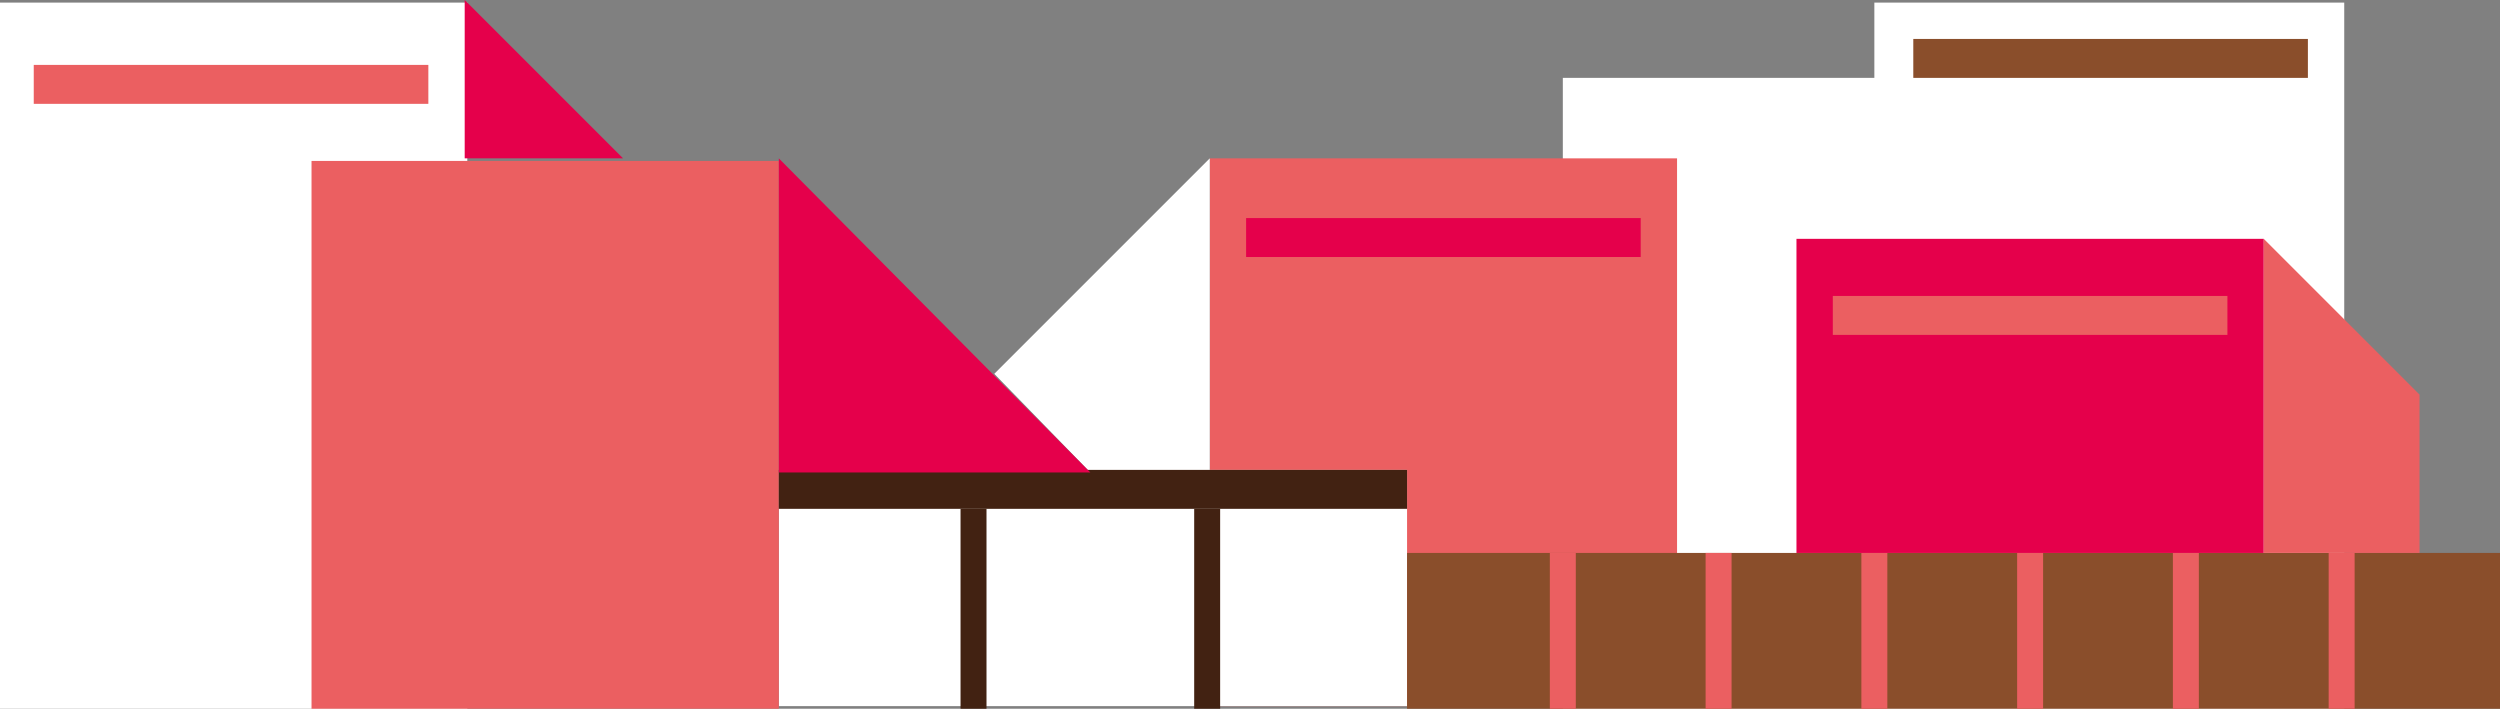
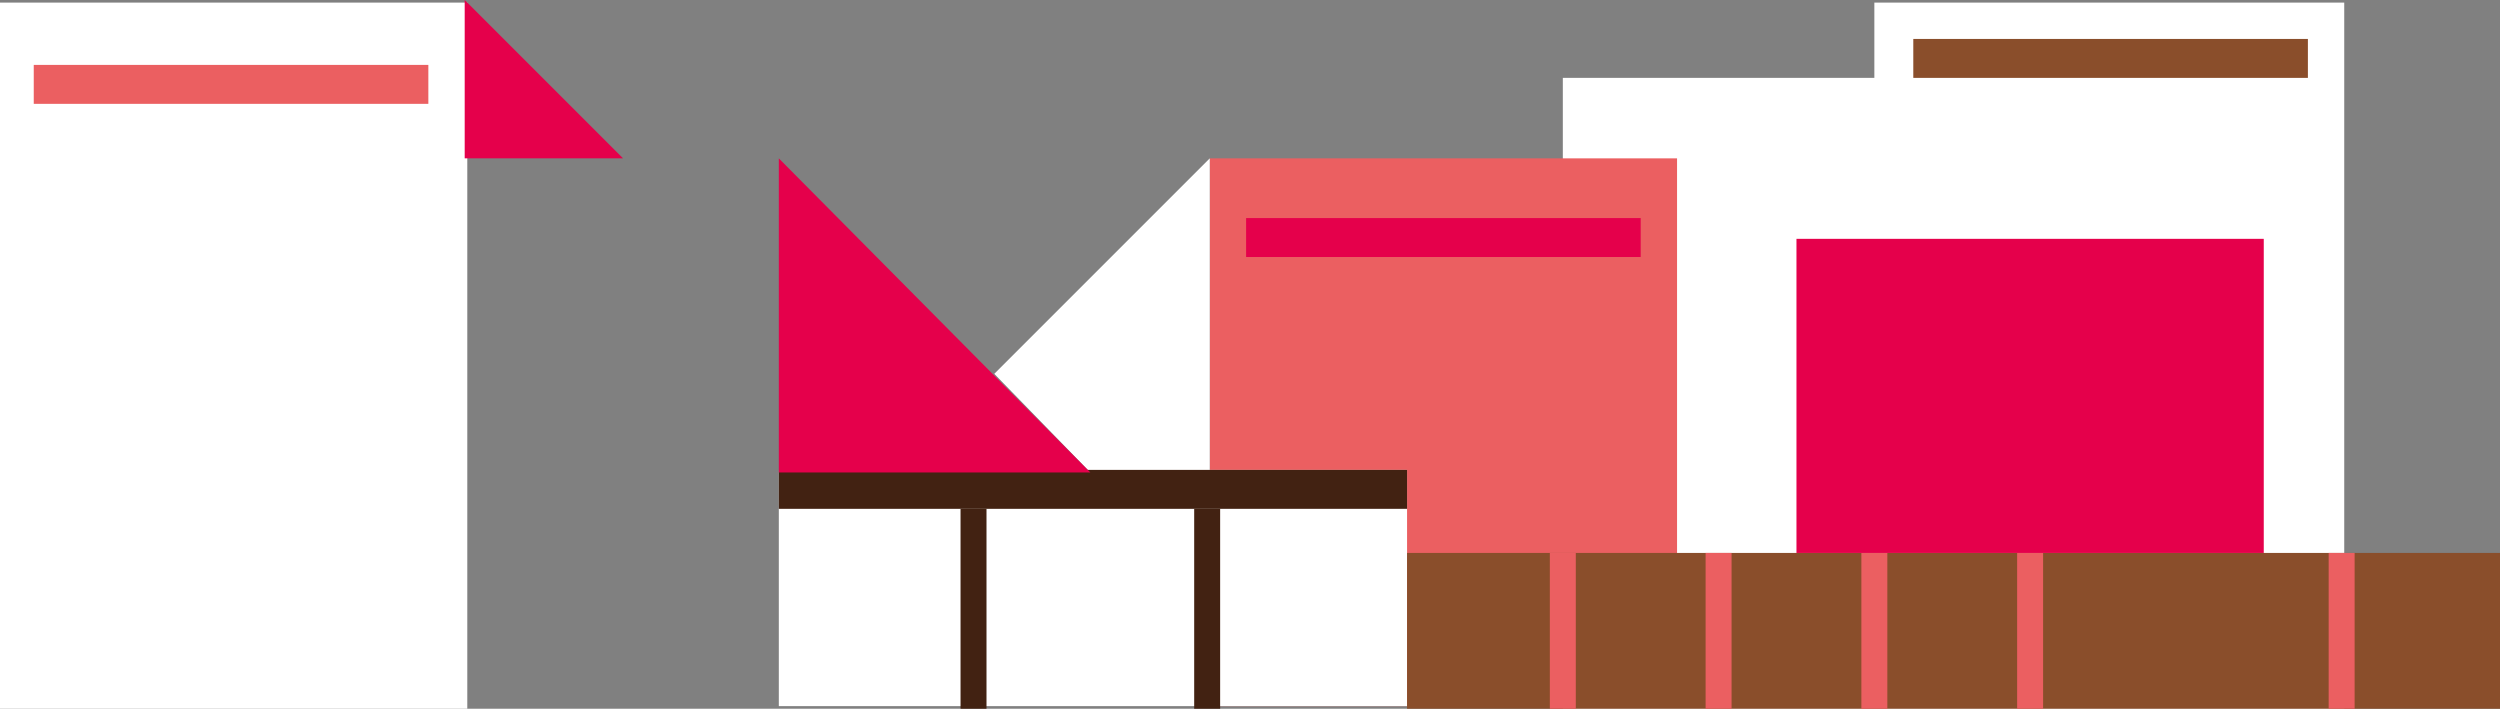
<svg xmlns="http://www.w3.org/2000/svg" version="1.1" id="Layer_1" x="0px" y="0px" viewBox="0 0 96.3 27.3" style="enable-background:new 0 0 96.3 27.3;" xml:space="preserve" width="96.3" height="27.3">
  <rect x="0" y="0" width="96.3" height="27.3" fill="#808080" stroke="none" />
  <style type="text/css">
	.st0{fill:#FFFFFF;}
	.st1{fill:#EB5F61;}
	.st2{fill:#422212;}
	.st3{fill:#E5004B;}
	.st4{fill:none;stroke:#422212;stroke-miterlimit:10;}
	.st5{fill:#8A4E2B;}
	.st6{fill:none;stroke:#EB5F61;stroke-miterlimit:10;}
</style>
  <g>
    <polygon class="st0" points="60.2,6.1 60.2,3 72.2,3 72.2,0.1 90.3,0.1 90.3,27.3 60.2,27.3  " />
    <rect x="46.6" y="6.1" class="st1" width="18" height="21.1" />
    <polygon class="st0" points="46.6,6.1 38.3,14.4 42,18.2 46.6,18.2  " />
    <rect y="0.1" class="st0" width="18" height="27.2" />
    <rect x="30" y="18.1" class="st0" width="24.2" height="9.1" />
-     <rect x="12" y="6.2" class="st1" width="18" height="21.1" />
    <rect x="30" y="18.1" class="st2" width="24.2" height="1.5" />
    <rect x="1.3" y="2.5" class="st1" width="15.2" height="1.5" />
    <rect x="48" y="8.4" class="st3" width="15.2" height="1.5" />
    <line class="st4" x1="37.5" y1="19.6" x2="37.5" y2="27.3" />
    <line class="st4" x1="46.5" y1="19.6" x2="46.5" y2="27.3" />
    <polygon class="st3" points="30,6.1 42,18.2 30,18.2  " />
    <polygon class="st3" points="17.9,0 24,6.1 17.9,6.1  " />
    <rect x="54.2" y="21.3" class="st5" width="42.1" height="6" />
    <line class="st6" x1="60.2" y1="21.3" x2="60.2" y2="27.3" />
    <line class="st6" x1="66.2" y1="21.3" x2="66.2" y2="27.3" />
    <line class="st6" x1="72.2" y1="21.3" x2="72.2" y2="27.3" />
    <line class="st6" x1="78.2" y1="21.3" x2="78.2" y2="27.3" />
-     <line class="st6" x1="84.2" y1="21.3" x2="84.2" y2="27.3" />
    <line class="st6" x1="90.2" y1="21.3" x2="90.2" y2="27.3" />
    <rect x="69.2" y="9.2" class="st3" width="18" height="12.1" />
-     <polygon class="st1" points="87.2,9.2 93.2,15.2 93.2,21.3 87.2,21.3  " />
    <rect x="73.7" y="1.5" class="st5" width="15.2" height="1.5" />
-     <rect x="70.6" y="11.4" class="st1" width="15.2" height="1.5" />
  </g>
</svg>